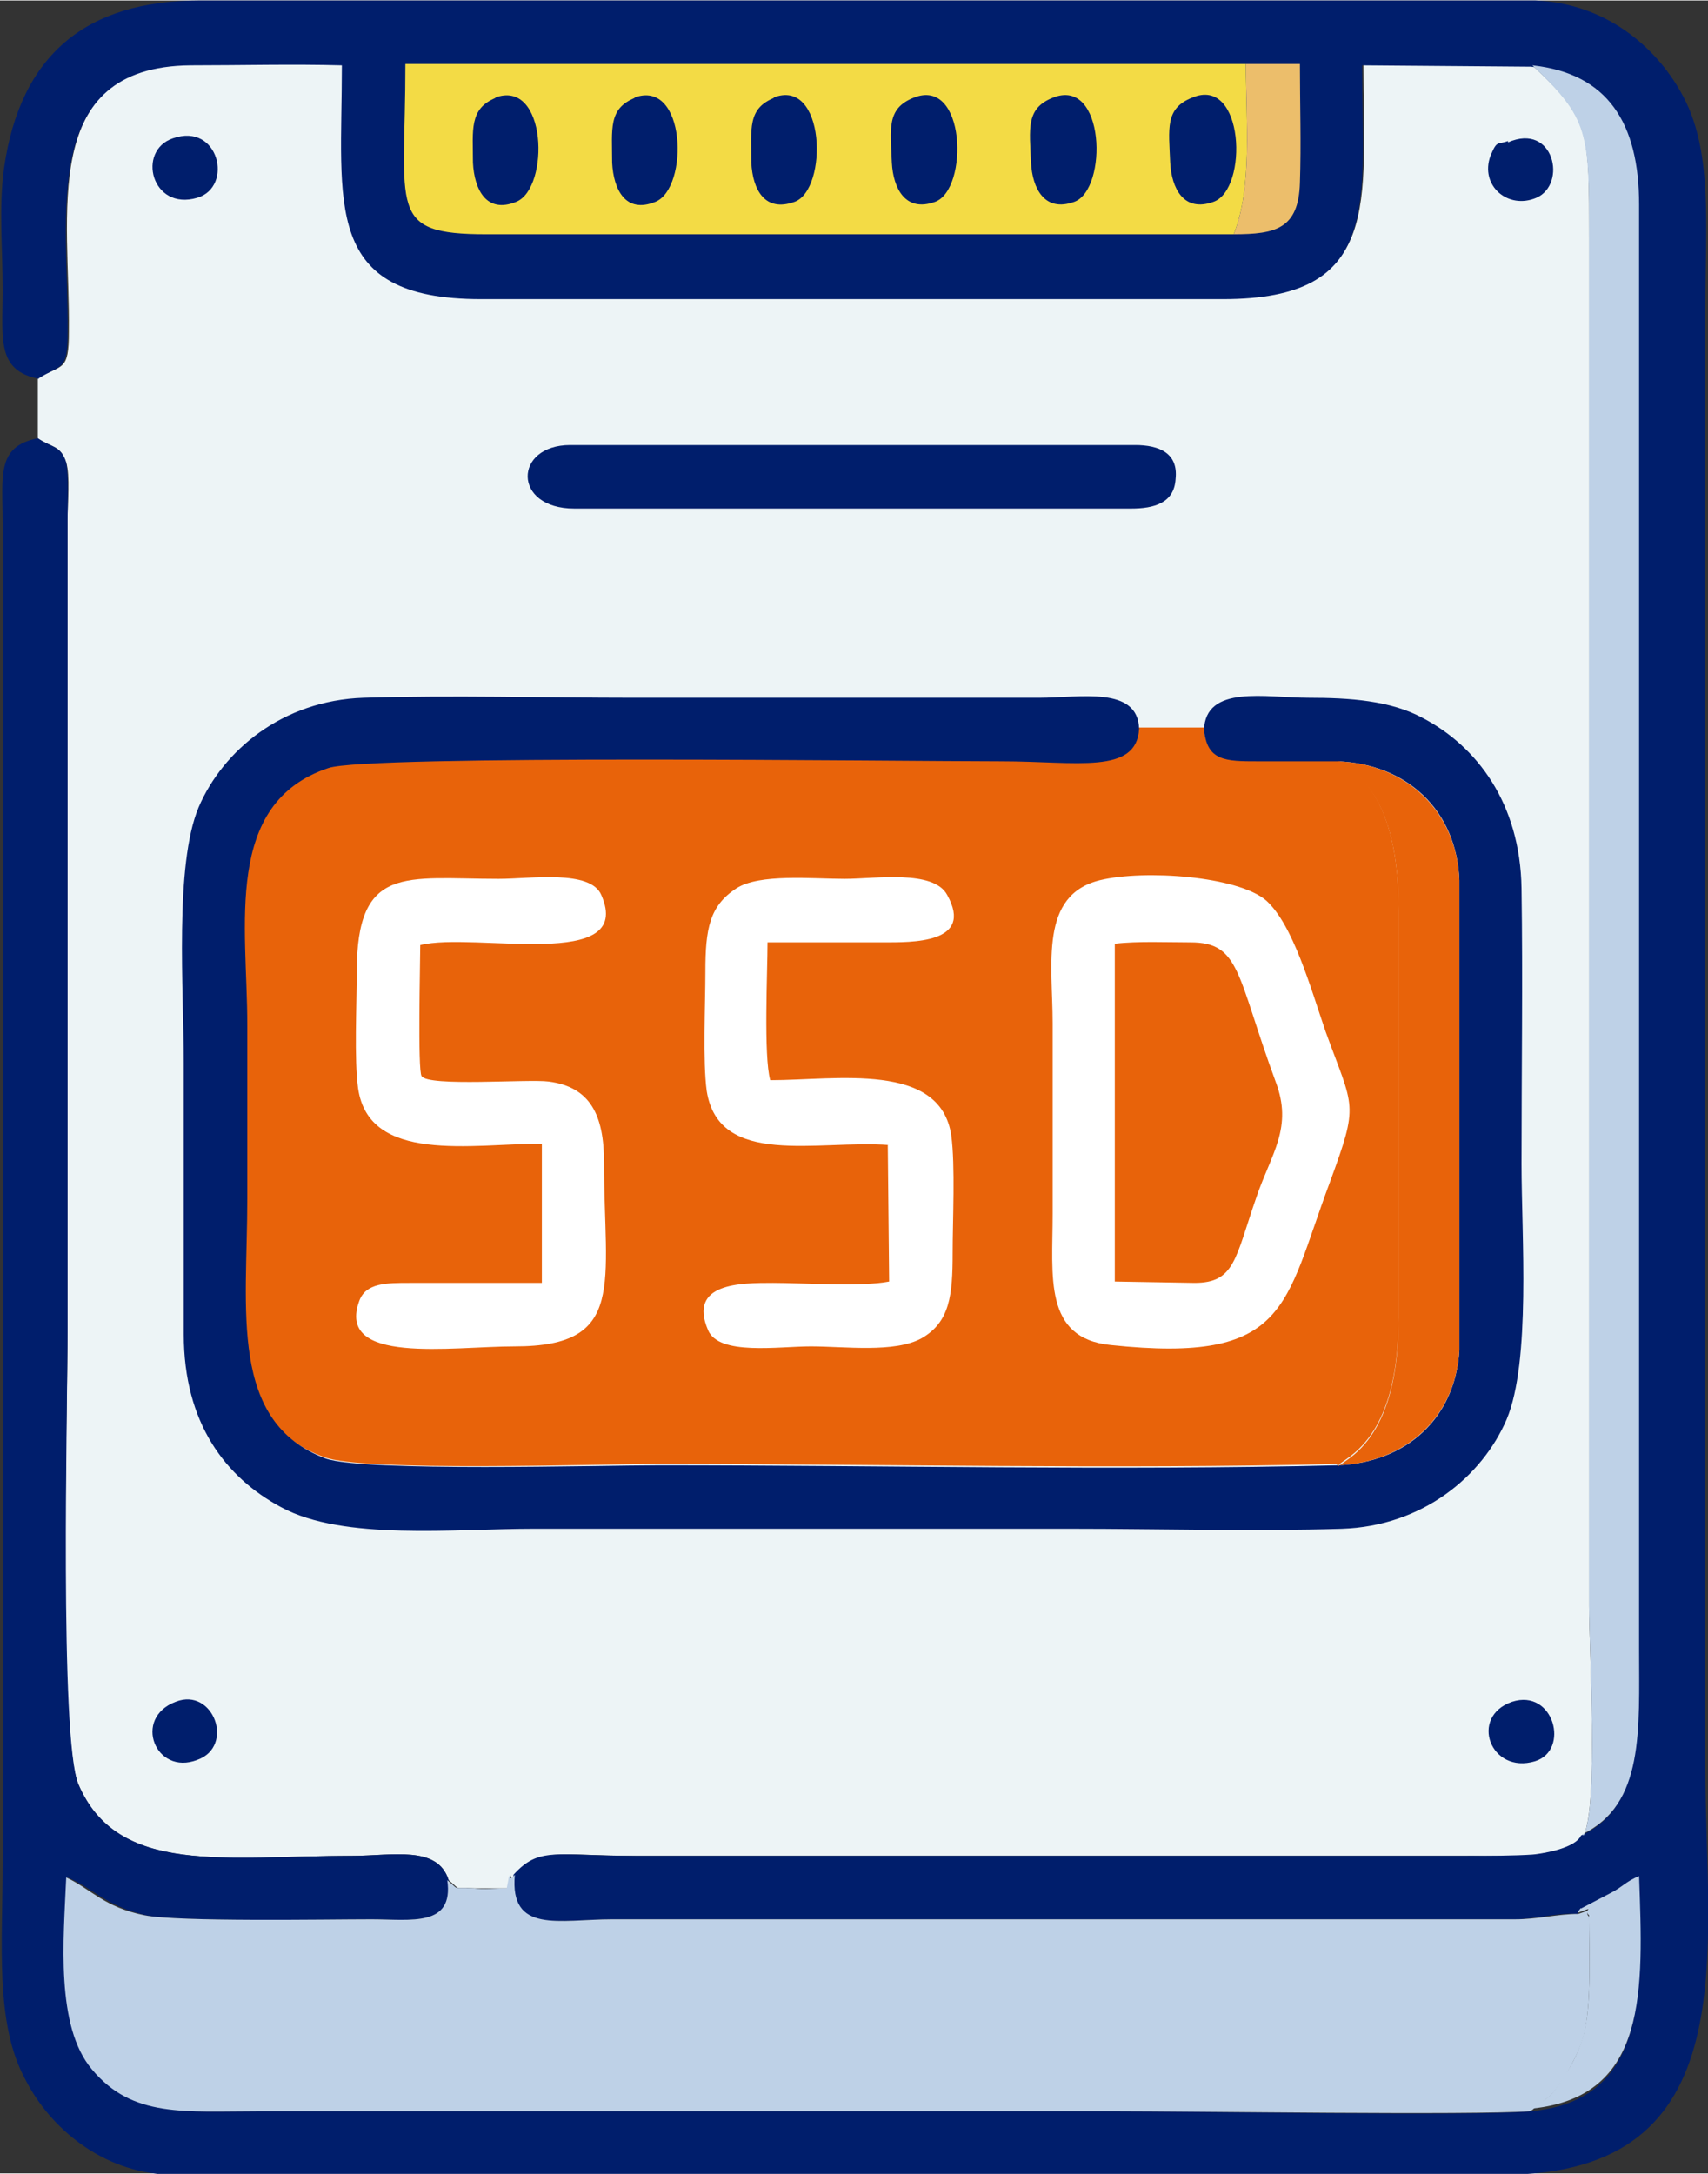
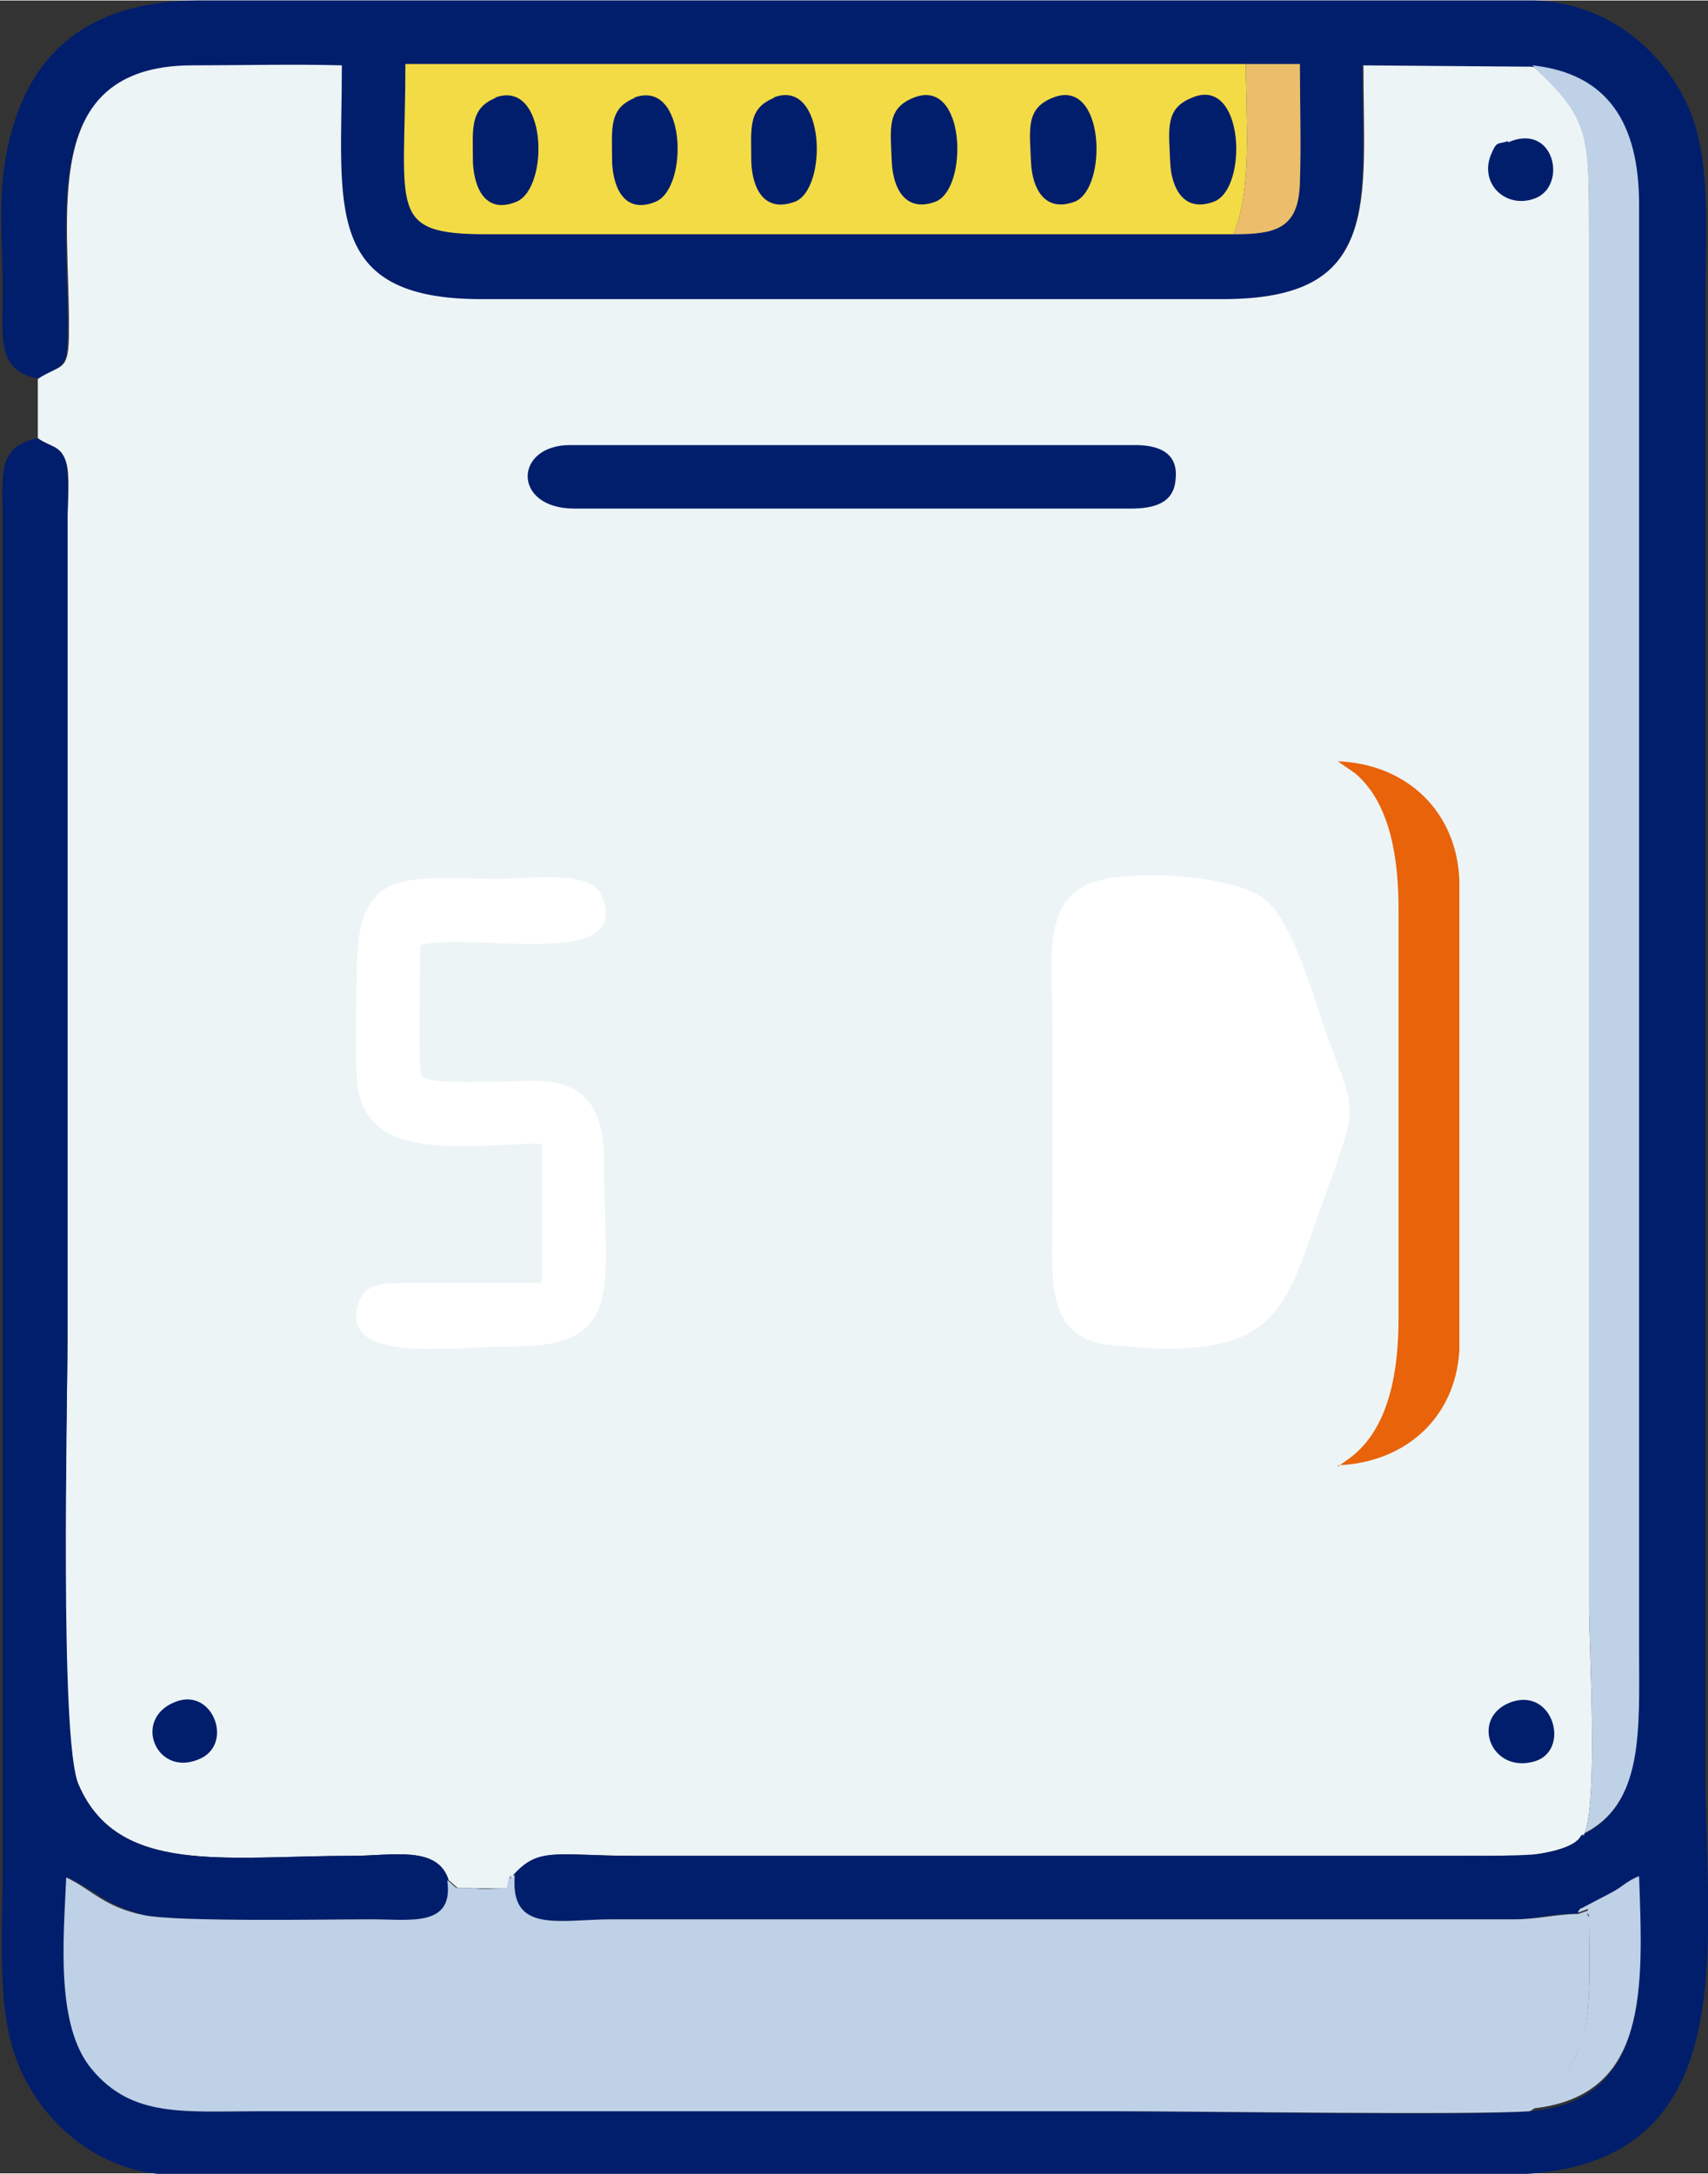
<svg xmlns="http://www.w3.org/2000/svg" xml:space="preserve" width="7.733mm" height="9.842mm" version="1.1" style="shape-rendering:geometricPrecision; text-rendering:geometricPrecision; image-rendering:optimizeQuality; fill-rule:evenodd; clip-rule:evenodd" viewBox="0 0 12.64 16.08">
  <rect x="0" y="0" width="12.64" height="16.08" fill="#333333" stroke="none" />
  <defs>
    <style type="text/css"> .fil2 {fill:#001E6C} .fil3 {fill:#BED1E7} .fil1 {fill:#E8630A} .fil6 {fill:#ECBE6B} .fil0 {fill:#EDF4F6} .fil4 {fill:#F3DB45} .fil5 {fill:white} </style>
  </defs>
  <g id="Layer_x0020_1">
    <path class="fil0" d="M0.28 2.8l-0 0.44c0.1,0.07 0.17,0.05 0.21,0.18 0.03,0.09 0.01,0.31 0.01,0.42l0 6c0,0.57 -0.07,3.02 0.08,3.36 0.29,0.68 1.08,0.53 2.03,0.53 0.29,0 0.63,-0.08 0.71,0.18 0.1,0.08 0.02,0.05 0.19,0.06 0.08,0 0.17,-0 0.25,-0 0.04,-0.2 -0.01,-0.01 0.06,-0.1 0.19,-0.21 0.31,-0.14 0.88,-0.14l6.18 0c0.15,0 0.34,0.01 0.49,-0.01 0.09,-0.01 0.31,-0.06 0.35,-0.14 0.11,-0.23 0.04,-1.37 0.04,-1.7l0 -10.12c0,-0.79 0.01,-0.88 -0.42,-1.28l-1.25 -0.01c0,1.03 0.14,1.73 -1.03,1.73l-5.49 0c-1.18,0 -1.03,-0.7 -1.03,-1.73 -0.37,-0.01 -0.76,-0.01 -1.12,-0 -1.14,0.01 -0.9,1.12 -0.91,1.98 -0,0.3 -0.05,0.24 -0.22,0.34z" />
-     <path class="fil1" d="M9.9 10.84l0.07 -0.05c0.32,-0.22 0.38,-0.68 0.38,-1.05l0 -3.02c0,-0.34 -0.05,-0.77 -0.32,-1.01l-0.13 -0.09c-0.2,-0 -0.4,-0 -0.59,0 -0.24,0 -0.38,0.01 -0.4,-0.24l-0.49 -0c-0.02,0.33 -0.46,0.24 -1.02,0.24 -0.74,0 -4.69,-0.05 -4.98,0.05 -0.79,0.26 -0.6,1.17 -0.6,1.9 0,0.43 0,0.86 0,1.29 0,0.82 -0.15,1.66 0.58,1.92 0.29,0.11 2.02,0.05 2.47,0.05 1.66,0 3.37,0.04 5.02,-0z" />
    <path class="fil2" d="M0.28 2.8c0.17,-0.11 0.22,-0.05 0.22,-0.34 0.01,-0.86 -0.22,-1.97 0.91,-1.98 0.37,-0 0.76,-0.01 1.12,0 0,1.03 -0.15,1.73 1.03,1.73l5.49 0c1.18,0 1.03,-0.7 1.03,-1.73l1.25 0.01c0.56,0.06 0.79,0.43 0.79,1.03l-0 10.68c0,0.62 0.04,1.17 -0.42,1.38 -0.04,0.09 -0.26,0.13 -0.35,0.14 -0.15,0.01 -0.33,0.01 -0.49,0.01l-6.18 0c-0.57,0 -0.69,-0.07 -0.88,0.14 -0.04,0.44 0.33,0.33 0.72,0.33l6.18 0c0.17,0 0.33,0 0.5,0 0.16,-0 0.32,-0.05 0.47,-0.04 0.01,-0.01 0.02,-0.02 0.02,-0.02l0.21 -0.11c0.1,-0.06 0.12,-0.09 0.22,-0.13 0.04,0.84 0.07,1.64 -0.79,1.72 -0.43,0.04 -2.48,0 -3.09,0l-6.3 0c-0.57,0 -0.95,0.05 -1.25,-0.31 -0.27,-0.32 -0.21,-0.95 -0.19,-1.42 0.19,0.08 0.28,0.21 0.58,0.28 0.25,0.05 1.34,0.03 1.68,0.03 0.28,0 0.6,0.06 0.56,-0.29 -0.08,-0.26 -0.42,-0.18 -0.71,-0.18 -0.94,0 -1.74,0.15 -2.03,-0.53 -0.14,-0.34 -0.08,-2.79 -0.08,-3.36l0 -6c0,-0.11 0.01,-0.32 -0.01,-0.42 -0.04,-0.13 -0.11,-0.11 -0.21,-0.18 -0.31,0.06 -0.26,0.28 -0.26,0.63l0 9.9c0,0.62 -0.06,1.2 0.17,1.62 0.18,0.35 0.56,0.68 1.06,0.7l8.67 0c0.4,-0 0.8,-0 1.19,0l0.01 0c1.82,0 1.5,-1.66 1.5,-3.02l0 -10.78c0,-0.64 0.06,-1.19 -0.18,-1.61 -0.19,-0.34 -0.56,-0.66 -1.08,-0.68l-9.88 0c-0.84,-0 -1.33,0.4 -1.45,1.24 -0.04,0.29 -0.01,0.6 -0.01,0.9 -0,0.36 -0.05,0.6 0.27,0.66z" />
    <path class="fil3" d="M11.34 15.61c0.11,-0.1 0.12,-0.06 0.24,-0.25 0.05,-0.08 0.11,-0.19 0.14,-0.3 0.06,-0.23 0.04,-0.63 0.04,-0.88 -0.05,-0.04 0.07,-0.07 -0.08,-0.02 -0.15,-0 -0.3,0.04 -0.47,0.04 -0.17,0 -0.33,0 -0.5,0l-6.18 0c-0.39,0 -0.76,0.11 -0.72,-0.33 -0.07,0.09 -0.02,-0.1 -0.06,0.1 -0.08,0 -0.17,0.01 -0.25,0 -0.17,-0.01 -0.09,0.02 -0.19,-0.06 0.05,0.35 -0.27,0.29 -0.56,0.29 -0.34,-0 -1.43,0.02 -1.68,-0.03 -0.3,-0.06 -0.39,-0.19 -0.58,-0.28 -0.02,0.46 -0.08,1.1 0.19,1.42 0.3,0.36 0.68,0.31 1.25,0.31l6.3 0c0.61,0 2.66,0.03 3.09,-0z" />
-     <path class="fil2" d="M8.91 5.39c0.02,0.24 0.16,0.24 0.4,0.24 0.2,-0 0.4,-0 0.59,0 0.51,0.02 0.88,0.36 0.9,0.88l-0 3.48c-0.03,0.5 -0.39,0.83 -0.9,0.85 -1.65,0.04 -3.36,0 -5.02,0 -0.45,0 -2.18,0.05 -2.47,-0.05 -0.72,-0.27 -0.58,-1.1 -0.58,-1.92 0,-0.43 0,-0.86 0,-1.29 0,-0.73 -0.18,-1.64 0.6,-1.9 0.29,-0.1 4.24,-0.05 4.98,-0.05 0.56,0 1,0.1 1.02,-0.24 -0.01,-0.32 -0.44,-0.23 -0.74,-0.23l-3 0c-0.66,0 -1.34,-0.02 -2,0 -0.6,0.02 -1.04,0.39 -1.22,0.81 -0.18,0.43 -0.11,1.36 -0.11,1.89 0,0.67 -0,1.34 -0,2.01 0,0.66 0.31,1.06 0.72,1.28 0.46,0.25 1.29,0.16 1.86,0.16 1.33,0 2.66,0 3.99,0 0.65,0 1.35,0.02 2,-0 0.6,-0.02 1.04,-0.39 1.22,-0.81 0.18,-0.43 0.11,-1.36 0.11,-1.89 0,-0.68 0.01,-1.36 0,-2.04 -0.01,-0.63 -0.33,-1.05 -0.73,-1.26 -0.24,-0.13 -0.54,-0.15 -0.85,-0.15 -0.31,0 -0.76,-0.1 -0.77,0.24z" />
    <path class="fil4" d="M9.13 1.73c0.14,-0.35 0.09,-0.84 0.09,-1.26l-6.22 0c0,1.08 -0.14,1.26 0.6,1.26l5.53 -0z" />
    <path class="fil5" d="M8.14 6.51c-0.45,0.11 -0.35,0.62 -0.35,1.06 0,0.47 0,0.94 0,1.41 0,0.46 -0.07,0.92 0.43,0.97 1.32,0.14 1.28,-0.29 1.62,-1.2 0.22,-0.6 0.18,-0.54 -0.03,-1.12 -0.11,-0.32 -0.24,-0.79 -0.44,-0.97 -0.21,-0.18 -0.9,-0.23 -1.23,-0.15z" />
    <path class="fil3" d="M11.71 13.57c0.46,-0.22 0.42,-0.77 0.42,-1.38l0 -10.68c0,-0.6 -0.23,-0.97 -0.79,-1.03 0.42,0.4 0.42,0.49 0.42,1.28l0 10.12c0,0.33 0.07,1.47 -0.04,1.7z" />
    <path class="fil5" d="M4.01 8.47l-0 1.02c-0.33,0 -0.65,-0 -0.98,-0 -0.17,-0 -0.32,-0 -0.37,0.13 -0.18,0.48 0.68,0.34 1.15,0.34 0.83,0 0.66,-0.46 0.66,-1.36 0,-0.35 -0.1,-0.56 -0.41,-0.6 -0.15,-0.02 -0.89,0.04 -0.94,-0.04 -0.03,-0.04 -0.01,-0.85 -0.01,-0.97 0.4,-0.1 1.59,0.2 1.34,-0.37 -0.08,-0.19 -0.52,-0.12 -0.76,-0.12 -0.69,0 -1.05,-0.11 -1.05,0.69 0,0.24 -0.02,0.65 0.01,0.86 0.08,0.56 0.84,0.41 1.36,0.41z" />
-     <path class="fil5" d="M6.57 8.47l0.01 1.01c-0.2,0.04 -0.64,0.01 -0.86,0.01 -0.24,-0 -0.63,-0 -0.48,0.35 0.08,0.19 0.52,0.12 0.76,0.12 0.25,0 0.62,0.05 0.82,-0.06 0.21,-0.12 0.23,-0.32 0.23,-0.63 -0,-0.24 0.02,-0.65 -0.01,-0.87 -0.08,-0.55 -0.85,-0.41 -1.34,-0.41 -0.05,-0.18 -0.02,-0.8 -0.02,-1.02 0.28,0 0.56,-0 0.85,0 0.22,0 0.68,0.01 0.48,-0.35 -0.1,-0.19 -0.53,-0.12 -0.76,-0.12 -0.24,0 -0.63,-0.04 -0.8,0.07 -0.2,0.13 -0.23,0.3 -0.23,0.62 0,0.24 -0.02,0.66 0.01,0.88 0.09,0.57 0.82,0.36 1.35,0.4z" />
-     <path class="fil1" d="M8.25 7.63l-0 1.85 0.59 0.01c0.3,-0 0.3,-0.18 0.46,-0.64 0.11,-0.32 0.27,-0.51 0.14,-0.85 -0.29,-0.79 -0.26,-1.03 -0.63,-1.03 -0.17,-0 -0.39,-0.01 -0.56,0.01l-0 0.66z" />
    <path class="fil1" d="M9.9 10.84c0.5,-0.02 0.87,-0.35 0.9,-0.85l0 -3.48c-0.02,-0.51 -0.39,-0.86 -0.9,-0.88l0.13 0.09c0.27,0.23 0.32,0.66 0.32,1.01l0 3.02c0,0.37 -0.06,0.83 -0.38,1.05l-0.07 0.05z" />
    <path class="fil2" d="M4.25 3.76c1.41,0 2.77,0 4.12,0 0.17,0 0.32,-0.04 0.33,-0.22 0.02,-0.19 -0.12,-0.25 -0.3,-0.25l-4.18 0c-0.42,0 -0.43,0.47 0.03,0.47z" />
    <path class="fil3" d="M11.68 14.15c0.14,-0.05 0.03,-0.02 0.08,0.02 0,0.26 0.02,0.66 -0.04,0.88 -0.03,0.11 -0.08,0.22 -0.14,0.3 -0.12,0.2 -0.13,0.16 -0.24,0.25 0.86,-0.09 0.82,-0.88 0.79,-1.72 -0.1,0.04 -0.12,0.08 -0.22,0.13l-0.21 0.11c-0,-0.01 -0.01,0.01 -0.02,0.02z" />
    <path class="fil6" d="M9.13 1.73c0.31,-0 0.48,-0.04 0.49,-0.38 0.01,-0.29 -0,-0.59 -0,-0.88l-0.4 -0c0,0.42 0.05,0.91 -0.09,1.26z" />
    <path class="fil2" d="M3.67 0.72c-0.2,0.08 -0.17,0.24 -0.17,0.48 0.01,0.2 0.1,0.38 0.32,0.29 0.25,-0.1 0.23,-0.92 -0.16,-0.77z" />
    <path class="fil2" d="M4.7 0.72c-0.2,0.08 -0.17,0.23 -0.17,0.48 0.01,0.2 0.1,0.38 0.32,0.29 0.25,-0.1 0.23,-0.92 -0.16,-0.77z" />
    <path class="fil2" d="M5.73 0.72c-0.2,0.08 -0.17,0.23 -0.17,0.48 0.01,0.2 0.1,0.37 0.32,0.29 0.25,-0.09 0.23,-0.93 -0.16,-0.77z" />
    <path class="fil2" d="M6.76 0.72c-0.2,0.08 -0.17,0.23 -0.16,0.48 0.01,0.19 0.1,0.37 0.32,0.29 0.25,-0.09 0.23,-0.93 -0.16,-0.77z" />
    <path class="fil2" d="M7.79 0.72c-0.2,0.08 -0.17,0.23 -0.16,0.48 0.01,0.19 0.1,0.37 0.32,0.29 0.25,-0.09 0.23,-0.93 -0.16,-0.77z" />
    <path class="fil2" d="M8.82 0.72c-0.2,0.08 -0.17,0.23 -0.16,0.48 0.01,0.19 0.1,0.37 0.32,0.29 0.26,-0.09 0.23,-0.94 -0.16,-0.77z" />
-     <path class="fil2" d="M1.28 1.02c-0.27,0.09 -0.16,0.54 0.18,0.44 0.27,-0.08 0.16,-0.56 -0.18,-0.44z" />
    <path class="fil2" d="M11.16 1.04c-0.08,0.03 -0.08,-0.01 -0.13,0.11 -0.08,0.22 0.13,0.4 0.34,0.31 0.23,-0.1 0.13,-0.56 -0.21,-0.41z" />
    <path class="fil2" d="M11.19 12.59c-0.32,0.11 -0.16,0.54 0.17,0.44 0.26,-0.08 0.14,-0.54 -0.17,-0.44z" />
    <path class="fil2" d="M1.3 12.59c-0.32,0.12 -0.15,0.55 0.16,0.43 0.28,-0.1 0.12,-0.54 -0.16,-0.43z" />
  </g>
</svg>